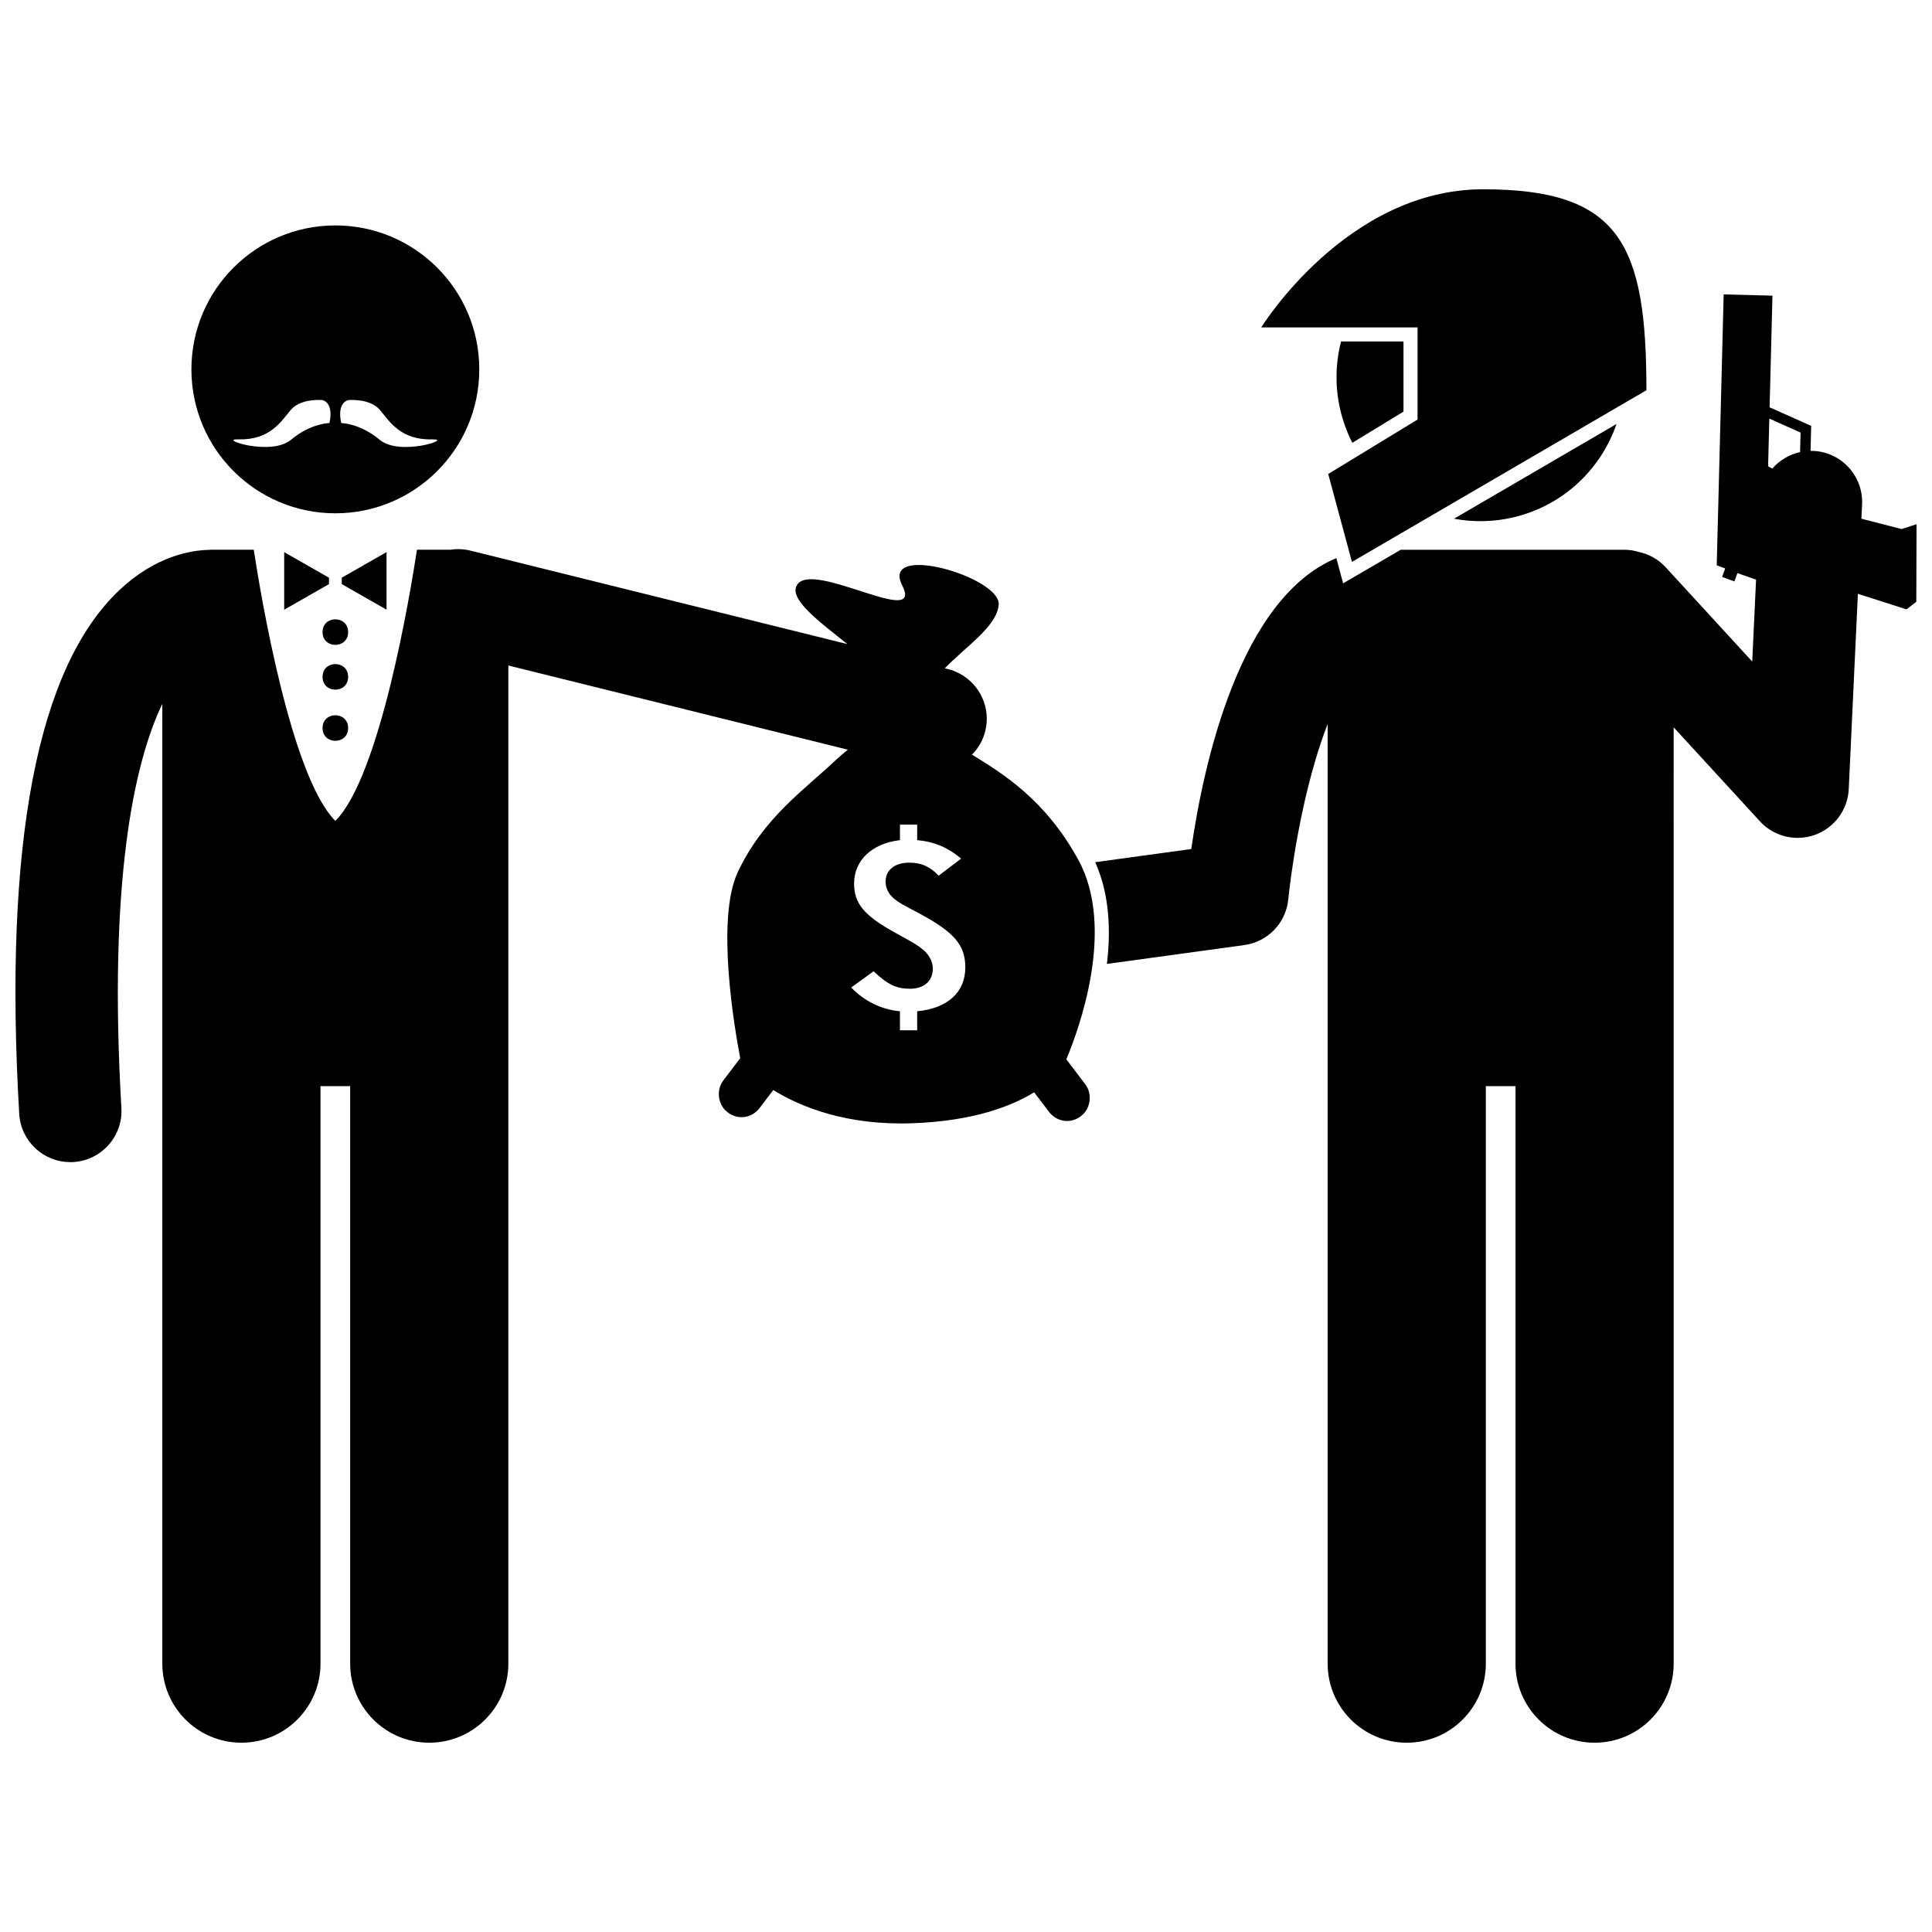
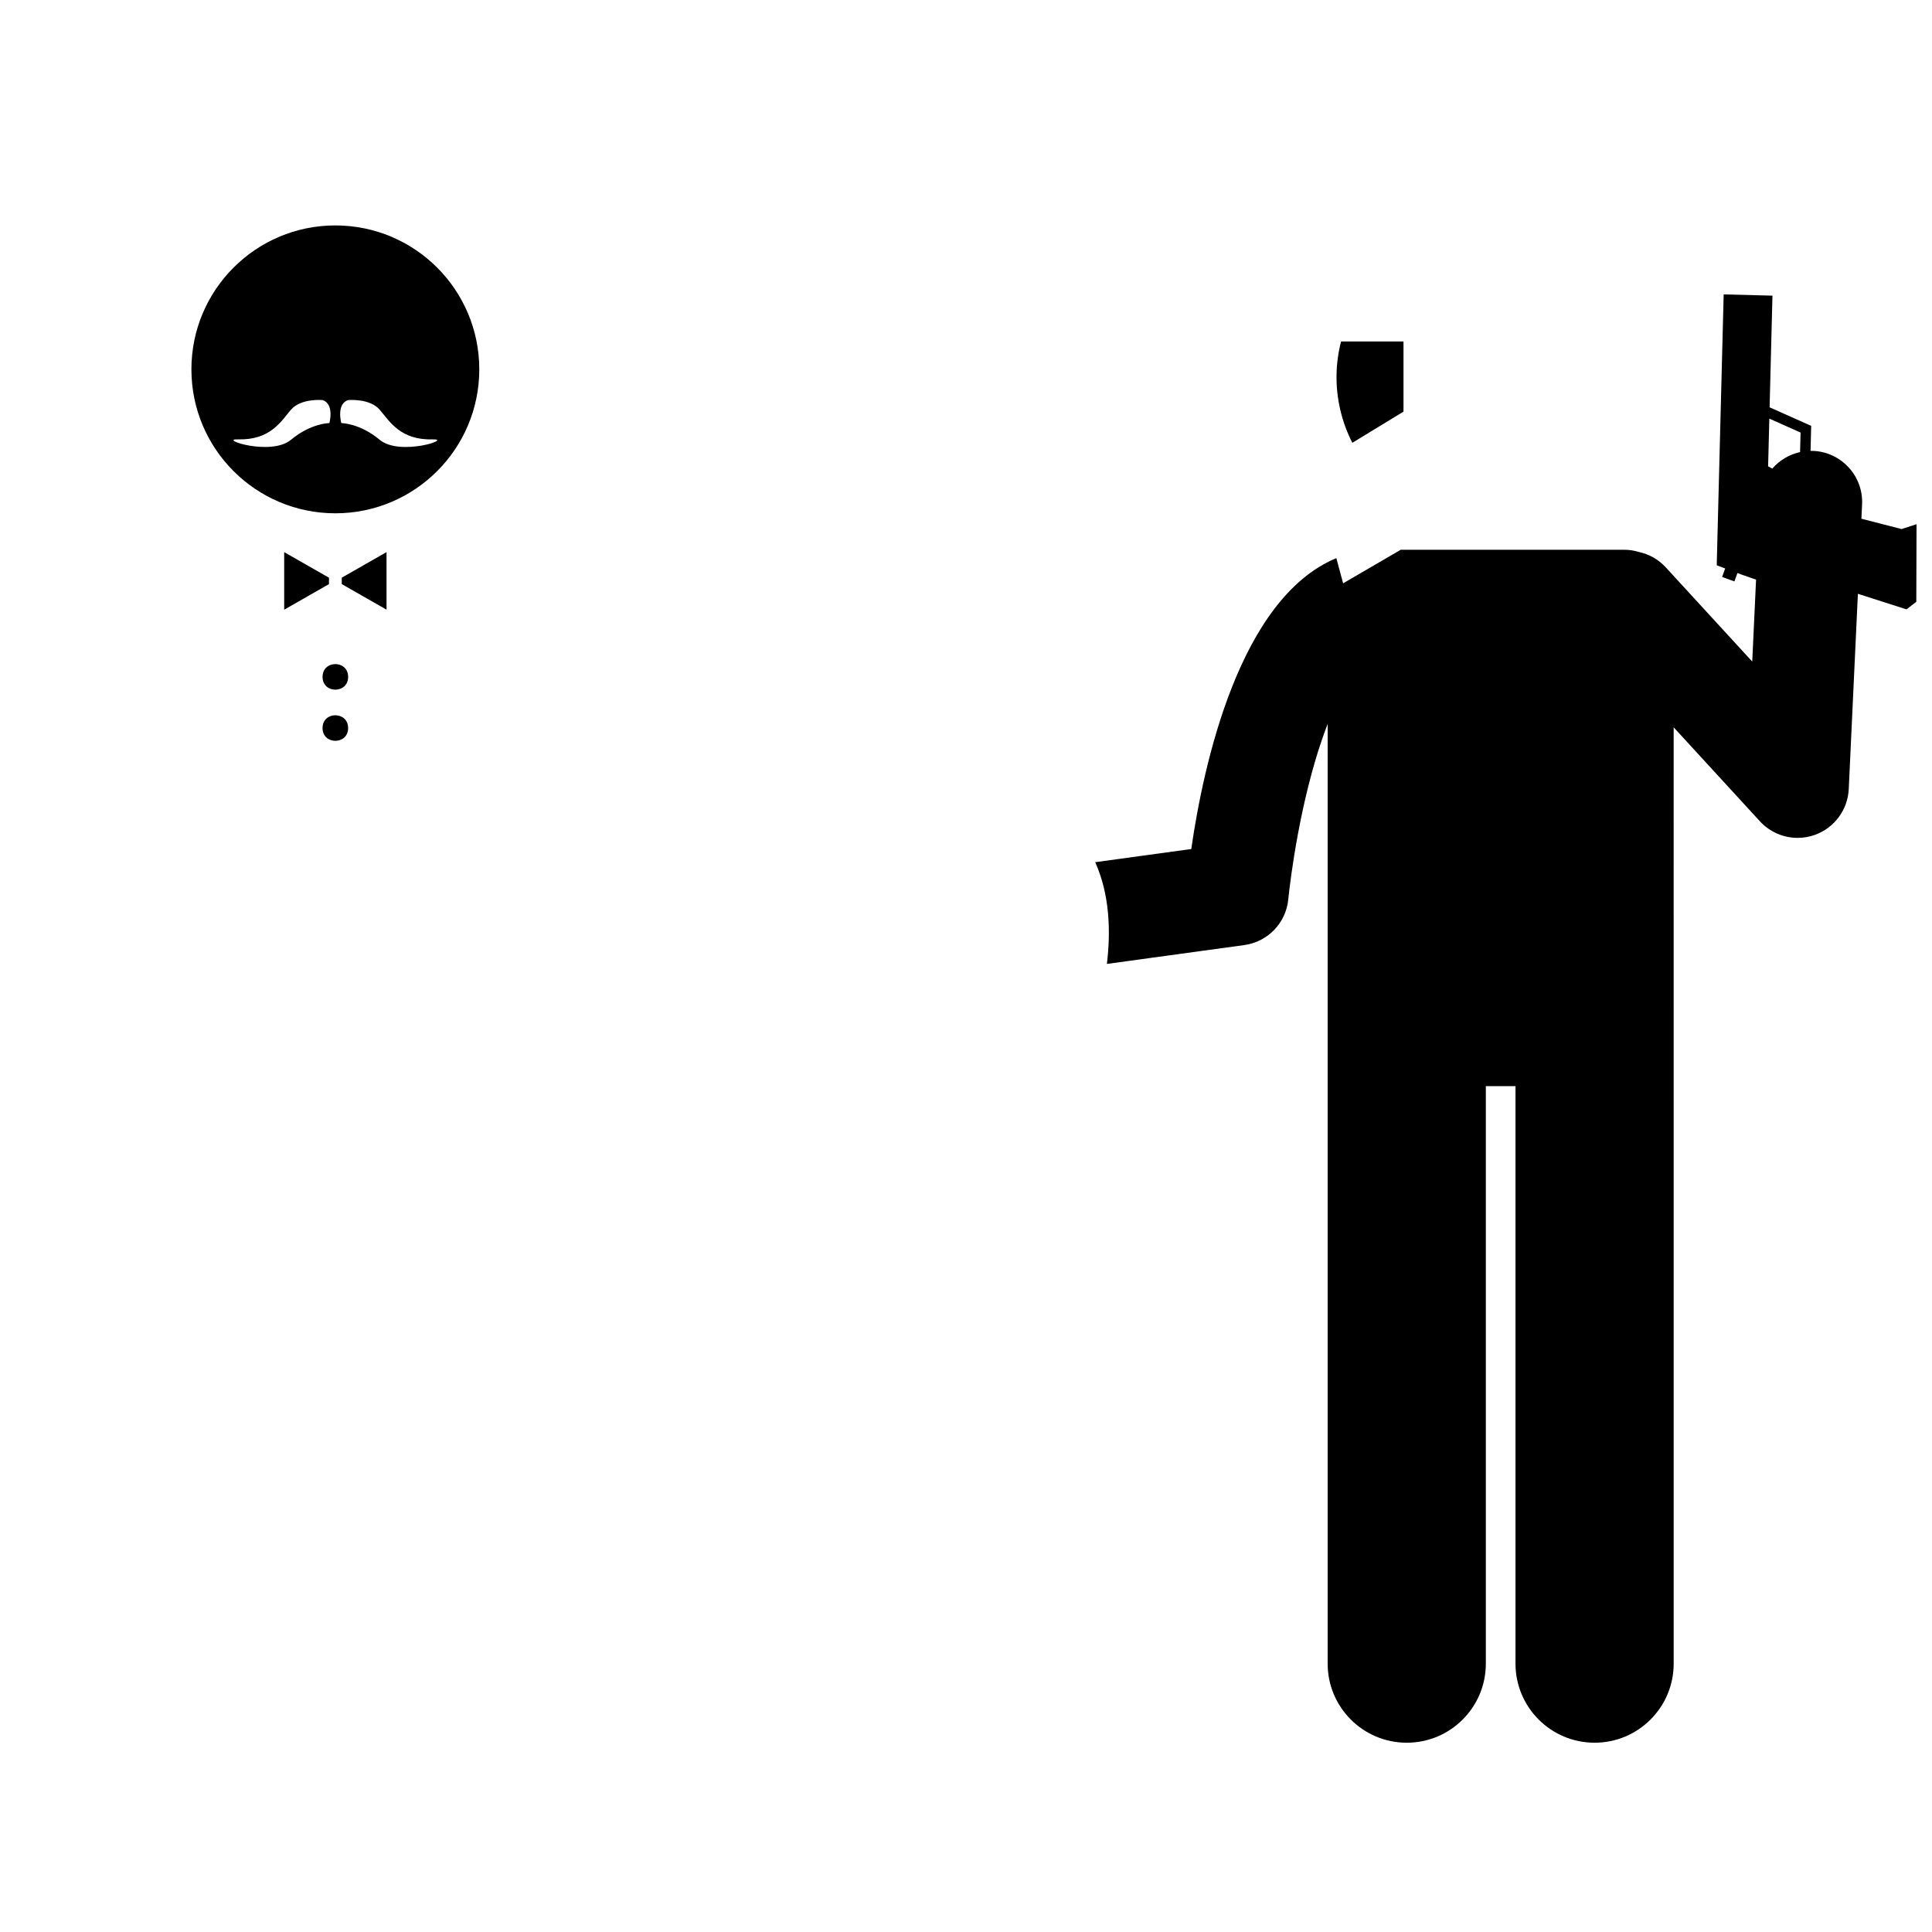
<svg xmlns="http://www.w3.org/2000/svg" width="800px" height="800px" version="1.1" viewBox="144 144 512 512">
  <defs>
    <clipPath id="b">
      <path d="m434 222h217.9v384h-217.9z" />
    </clipPath>
    <clipPath id="a">
-       <path d="m148.09 289h286.91v317h-286.91z" />
+       <path d="m148.09 289v317h-286.91z" />
    </clipPath>
  </defs>
  <g clip-path="url(#b)">
    <path d="m437.34 399.45 36.414-4.996c6.238-0.855 11.066-5.894 11.66-12.164 0.016-0.18 1.773-18.395 7.055-36.418 1.086-3.711 2.219-7.035 3.371-10.004v249.01c0 11.578 9.387 20.961 20.961 20.961s20.961-9.379 20.961-20.961v-153.04h7.859v153.04c0 11.578 9.387 20.961 20.961 20.961s20.961-9.379 20.961-20.961l-0.008-248.13 22.859 24.906c2.617 2.852 6.266 4.391 9.996 4.391 1.551 0 3.109-0.266 4.621-0.812 5.148-1.867 8.668-6.644 8.926-12.117l2.422-51.754 12.887 4.129 2.594-2.012 0.062-20.559-3.961 1.285-10.652-2.738 0.18-3.793c0.352-7.484-5.434-13.832-12.914-14.18-0.25-0.012-0.492 0-0.742 0.004l0.168-6.641-11.02-4.914 0.758-29.594-12.93-0.332-1.84 71.793 2.242 0.836-0.816 2.254 3.258 1.18 0.805-2.223 1.148 0.43 3.789 1.32-1.016 21.711-22.91-24.961c-1.965-2.141-4.461-3.496-7.102-4.07-1.238-0.387-2.555-0.598-3.918-0.598h-59.219l-15.266 8.898-1.801-6.676c-25.664 10.664-35.203 54.621-38.445 77.086l-25.457 3.492c3.797 8.449 4.168 18.086 3.098 26.965zm175.55-144.51 8.281 3.691-0.133 5.176c-2.894 0.633-5.461 2.191-7.356 4.367l-1.117-0.582z" />
  </g>
  <g clip-path="url(#a)">
    <path d="m162.62 451.98c0.266 0 0.535-0.008 0.805-0.023 7.477-0.438 13.184-6.856 12.746-14.332-3.484-59.57 3.266-91.324 10.844-107.09v254.34c0 11.578 9.387 20.961 20.961 20.961 11.574 0 20.961-9.379 20.961-20.961v-153.04h7.859v153.04c0 11.578 9.387 20.961 20.961 20.961 11.574 0 20.961-9.379 20.961-20.961v-264.51l85.508 21.203 4.469 1.109c-1.016 0.801-2.043 1.664-3.059 2.625-8.574 8.09-19.398 15.5-26.137 29.879-5.859 12.504-0.758 41.824 0.672 49.25l-2.848 3.746-1.633 2.144c-1.828 2.406-1.508 6.051 0.719 8.098 2.684 2.473 6.691 2.117 8.898-0.789l1.34-1.762 2.273-2.992c7.269 4.473 19.395 9.43 36.922 8.797 16.156-0.582 26.238-4.527 32.223-8.199l3.926 5.164c2.211 2.906 6.215 3.262 8.898 0.789 2.223-2.047 2.547-5.691 0.719-8.098l-2.434-3.199-2.586-3.398c3.223-7.668 13.219-34.59 3.152-52.922-8.801-16.027-20.137-22.875-28.148-27.824 0.871-0.883 1.633-1.883 2.246-2.996 0.551-1.004 0.98-2.094 1.27-3.254 1.531-6.18-1.449-12.41-6.844-15.25-0.949-0.5-1.965-0.91-3.055-1.18l-0.82-0.203c5.375-5.609 13.957-11.191 14.277-16.914 0.41-7.301-31.391-16.512-25.574-5.055s-23.125-6.402-27.715-0.336c-2.785 3.676 5.449 9.699 13.188 15.898l-8.594-2.133-91.273-22.633c-1.773-0.441-3.555-0.504-5.254-0.25h-8.941c-1.848 12.051-9.836 60.078-21.629 71.867-11.789-11.789-19.785-59.82-21.629-71.867h-11.121c-0.281 0-0.562 0.027-0.84 0.043-4.777 0.117-14.059 1.66-23.562 10.586-21.859 20.539-30.816 67.266-26.629 138.89 0.426 7.211 6.398 12.773 13.527 12.773zm224.44-39.98v5.039h-4.566v-5.039c-4.914-0.465-9.395-2.652-12.926-6.301l5.945-4.309c3.703 3.516 6.031 4.641 9.652 4.641 3.707 0 6.035-2.055 6.035-5.305 0-1.789-0.863-3.516-2.328-4.84-1.465-1.258-2.328-1.789-7.41-4.574-8.445-4.641-11.117-7.824-11.117-13.195 0-6.102 4.738-10.609 12.152-11.469v-4.109h4.566v4.109c4.481 0.398 8.273 1.988 11.633 4.906l-5.945 4.508c-2.328-2.453-4.652-3.449-7.758-3.449-3.879 0-6.293 1.922-6.293 5.039 0 1.723 0.773 3.316 2.242 4.508 1.293 1.062 1.898 1.391 6.809 3.981 9.223 4.973 12.066 8.355 12.066 14.254-0.004 6.566-4.66 10.812-12.758 11.605z" />
  </g>
  <path d="m232.87 280.03c21.07 0 38.145-17.078 38.145-38.145 0-21.066-17.074-38.145-38.145-38.145-21.066 0-38.145 17.078-38.145 38.145 0 21.066 17.078 38.145 38.145 38.145zm3.375-30.004s5.727-0.539 8.379 2.559c2.656 3.098 5.481 8.105 14.066 7.856 5.309-0.152-8.754 4.535-14.066 0.109s-10.176-4.426-10.176-4.426-1.398-5.023 1.797-6.098zm-29.199 10.41c8.586 0.25 11.41-4.758 14.066-7.856 2.652-3.098 8.379-2.559 8.379-2.559 3.195 1.078 1.797 6.102 1.797 6.102s-4.863 0-10.176 4.426-19.375-0.266-14.066-0.113z" />
  <path d="m231.18 297.1-11.867-6.781v15.258l11.867-6.781z" />
  <path d="m234.57 298.79 11.867 6.781v-15.258l-11.867 6.781z" />
-   <path d="m236.26 311.51c0 4.519-6.781 4.519-6.781 0 0-4.519 6.781-4.519 6.781 0" />
  <path d="m236.26 323.38c0 4.519-6.781 4.519-6.781 0s6.781-4.519 6.781 0" />
  <path d="m236.26 336.94c0 4.519-6.781 4.519-6.781 0s6.781-4.519 6.781 0" />
-   <path d="m544.98 281.12c13.27-3.09 23.285-12.766 27.418-24.762l-43.07 25.109c5.035 0.941 10.344 0.891 15.652-0.348z" />
  <path d="m515.94 234.5h-16.547c-1.48 5.754-1.645 11.934-0.203 18.121 0.723 3.098 1.809 6.016 3.191 8.727l13.559-8.262z" />
-   <path d="m502.28 292.91 78.039-45.492c0-38.832-7.027-53.258-43.273-53.258s-58.809 36.613-58.809 36.613h41.43v24.41l-23.676 14.426z" />
</svg>